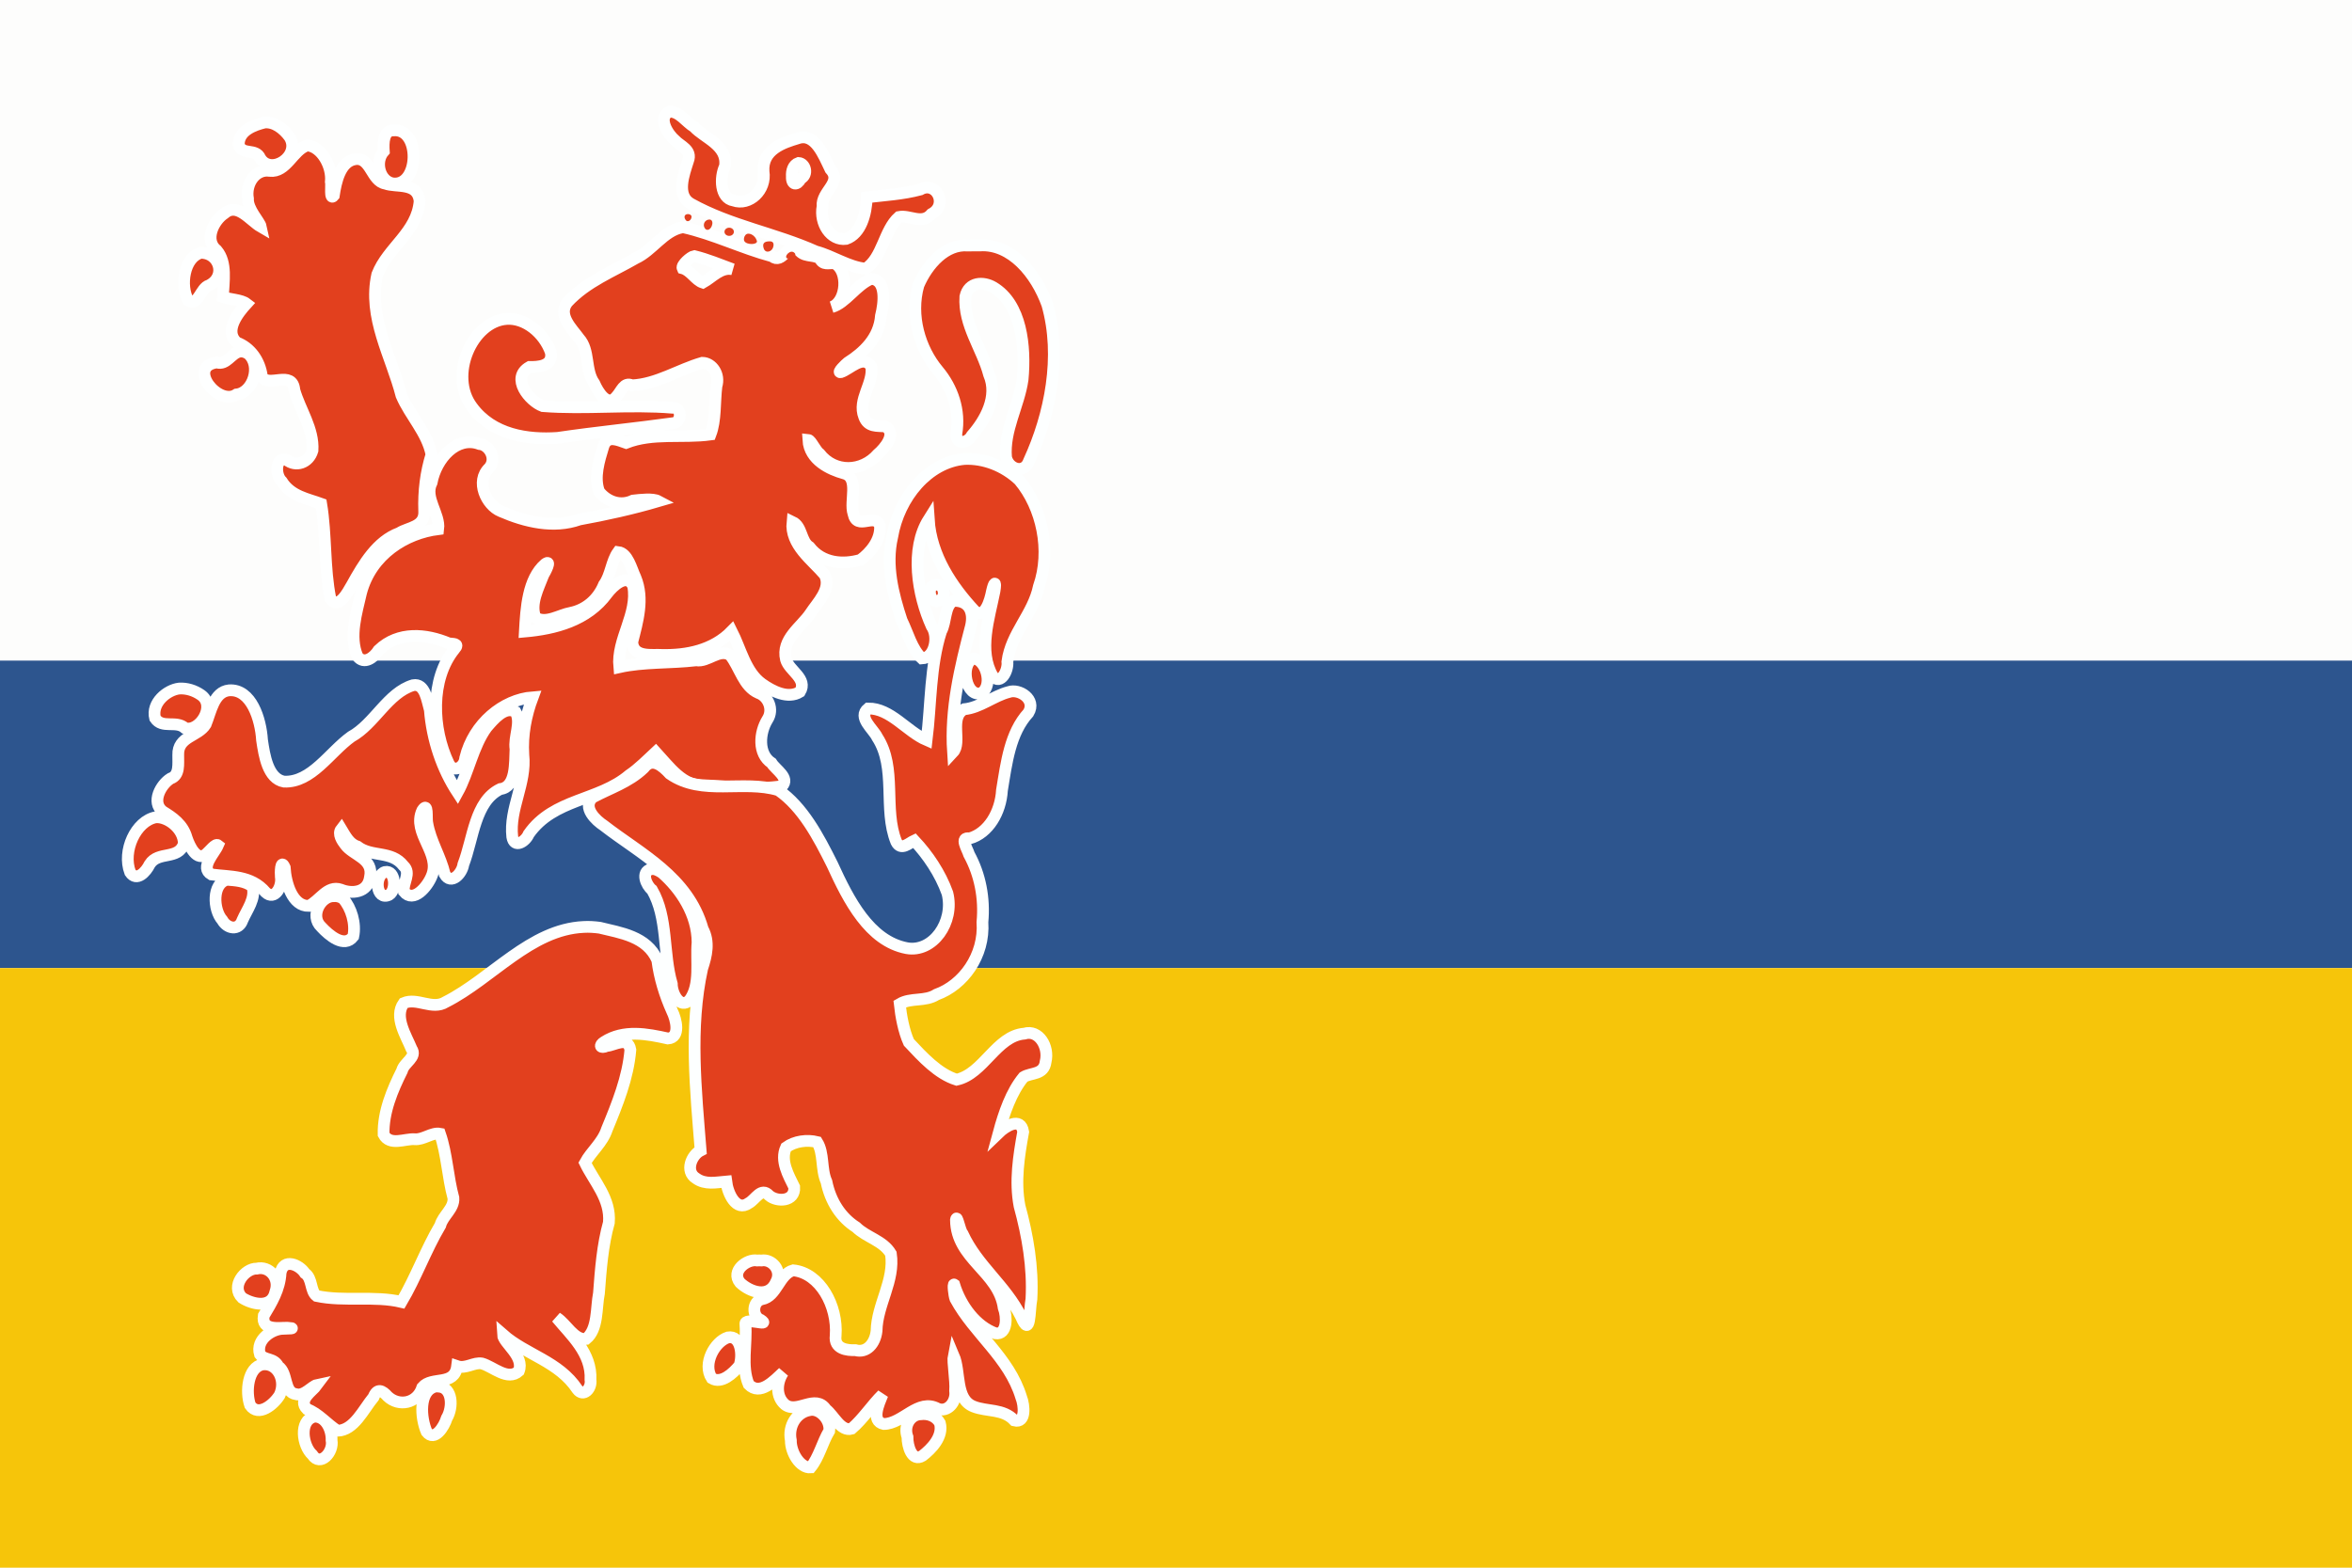
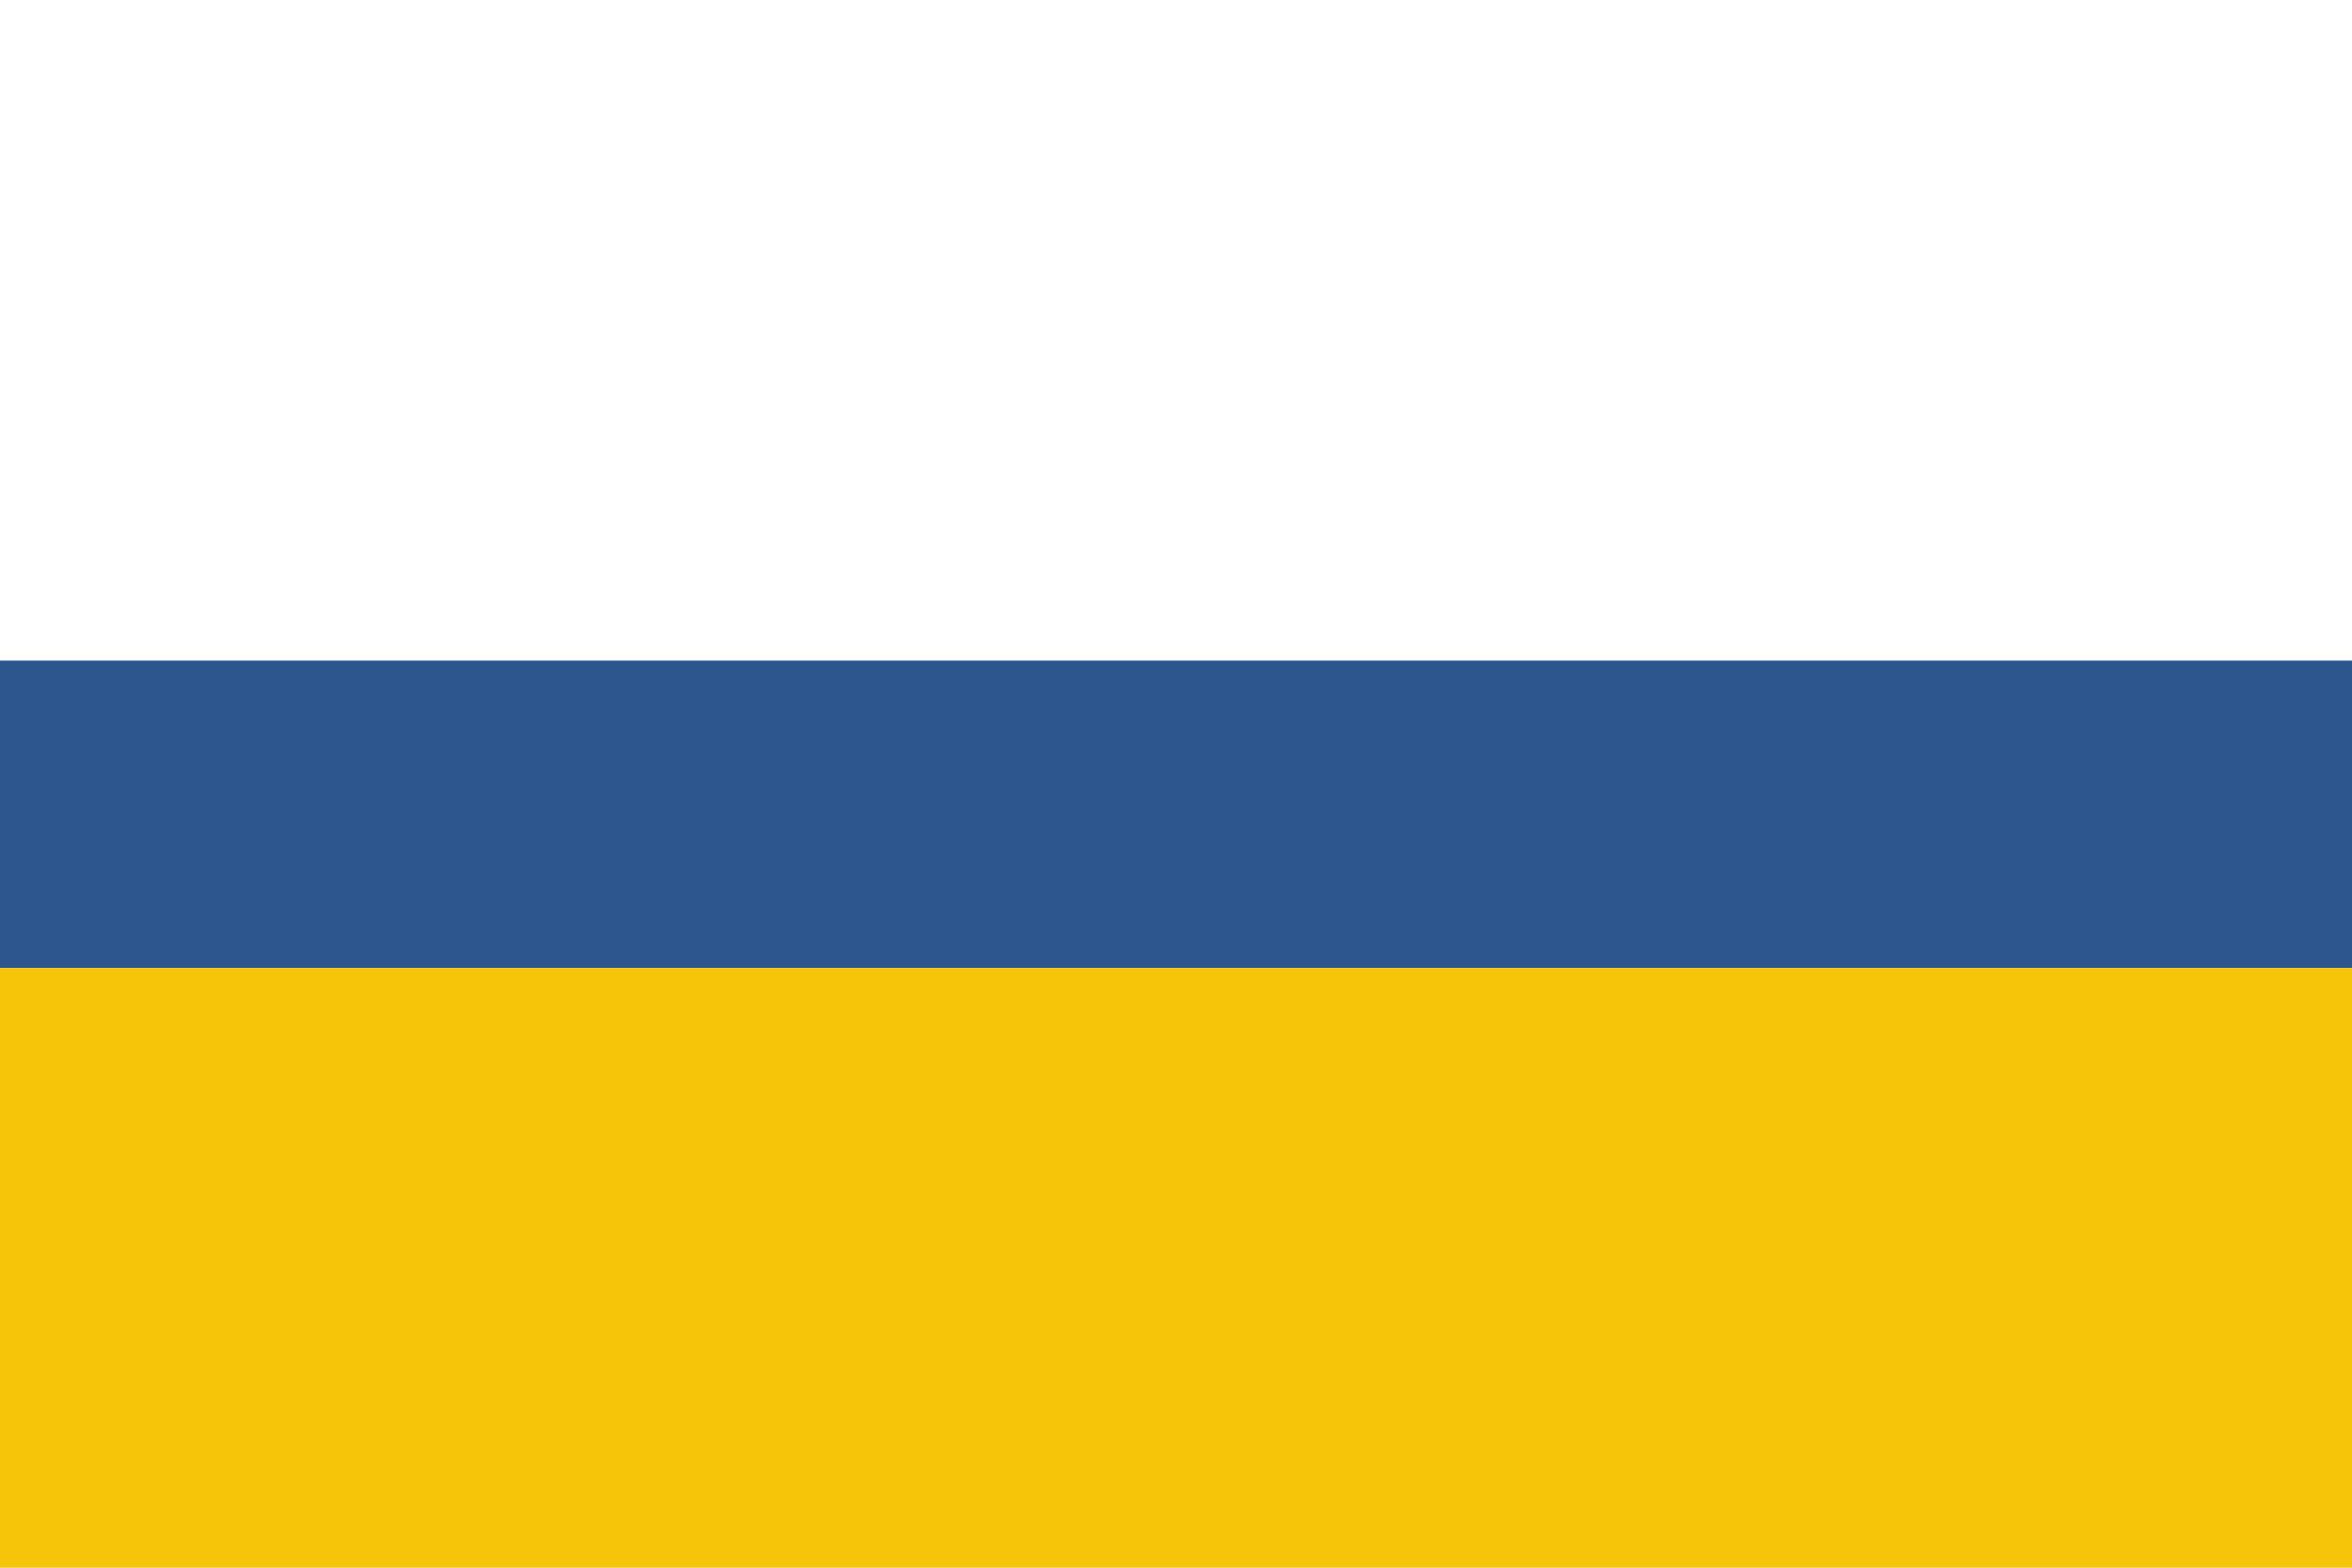
<svg xmlns="http://www.w3.org/2000/svg" xmlns:ns1="http://inkscape.sourceforge.net/DTD/sodipodi-0.dtd" xmlns:ns2="http://www.inkscape.org/namespaces/inkscape" id="svg1321" ns1:version="0.32" ns2:version="0.43" width="600" height="400" ns1:docbase="M:\Gkb\Gkb\Docs\Images\Wiki\SVG" ns1:docname="NL-LimburgVlag.svg" version="1.0">
  <defs id="defs1324" />
  <ns1:namedview ns2:window-height="540" ns2:window-width="874" ns2:pageshadow="2" ns2:pageopacity="0.0" borderopacity="1.0" bordercolor="#666666" pagecolor="#ffffff" id="base" ns2:zoom="0.935" ns2:cx="300" ns2:cy="200" ns2:window-x="176" ns2:window-y="176" ns2:current-layer="svg1321" showgrid="true" ns2:grid-points="true" />
-   <path ns1:nodetypes="ccccc" id="path1338" d="M 4.3076653e-014,2.3661568e-014 L 600,2.3661568e-014 L 600,400 L 4.3076653e-014,400 L 4.3076653e-014,2.3661568e-014 z " style="fill:#fdfdfc" />
  <rect style="opacity:1;fill:#2d558e;fill-opacity:1;fill-rule:nonzero;stroke:none;stroke-width:5;stroke-linecap:round;stroke-linejoin:round;stroke-miterlimit:4;stroke-dasharray:none;stroke-dashoffset:40;stroke-opacity:1" id="rect2189" width="600" height="78.444" x="-7.1054274e-015" y="168.556" />
-   <path ns1:nodetypes="ccccccccccccccccccccccccccccccccccccccccccccccccccccccccccccccccccccccccccccccccccccccccccccccccccccccccccccccccccccccccccccccccccccccccccccccccccccccccccccccccccccccccccccccccccccccccccccccccccccccccccccccccccccccccccccccccc" id="path1308" d="M 170.716,28.51 C 167.629,30.027 170.471,34.379 172.218,35.816 C 173.562,37.282 176.64,38.233 175.521,41.072 C 174.458,44.462 172.402,49.807 176.235,51.999 C 186.346,57.634 197.644,59.471 208.129,64.163 C 212.406,65.286 216.505,68.179 220.83,68.552 C 225.177,65.772 225.494,58.726 229.314,55.358 C 232.023,54.789 235.232,57.403 237.629,54.594 C 241.976,52.296 238.833,46.021 234.757,48.357 C 230.271,49.556 225.694,49.795 221.112,50.341 C 220.988,54.583 219.642,59.642 215.838,60.963 C 211.884,61.475 209.019,56.999 209.832,52.675 C 209.436,48.807 215.044,46.616 211.829,43.158 C 210.133,39.652 207.885,33.737 203.506,35.293 C 199.849,36.394 194.415,38.136 194.779,43.733 C 195.567,48.587 191.103,52.559 187.158,51.17 C 183.681,50.631 183.589,45.273 184.944,42.403 C 185.704,37.052 179.689,35.258 177.067,32.384 C 175.002,31.158 173.23,28.313 170.716,28.51 z M 67.467,31.258 C 64.959,31.879 60.838,33.255 60.916,36.928 C 61.785,39.791 65.268,37.688 66.397,40.396 C 69.192,44.869 76.879,39.737 73.848,34.922 C 72.305,32.815 69.956,31.009 67.467,31.258 z M 100.407,33.264 C 97.789,33.179 97.772,36.406 97.91,38.608 C 95.557,41.24 96.836,46.146 100.106,46.786 C 107.055,47.808 107.41,32.686 100.407,33.264 z M 78.39,37.103 C 74.74,38.228 73.088,44.085 68.799,43.602 C 65.308,43.038 62.57,46.745 63.262,50.69 C 63.111,53.449 66.26,56.51 66.547,57.866 C 63.802,56.283 60.539,51.518 57.2,54.485 C 54.484,56.29 52.008,61.272 55.304,63.885 C 57.963,67.05 57.004,71.84 56.881,75.793 C 58.722,76.447 61.539,76.449 62.887,77.494 C 60.84,79.735 57.047,84.414 60.409,87.396 C 63.792,88.656 66.252,91.891 66.81,96.055 C 68.434,99.067 74.642,94.228 75.089,99.533 C 76.539,104.603 80.082,109.455 79.723,114.942 C 78.773,118.187 75.412,119.209 73.097,117.319 C 70.161,116.559 70.154,121.207 71.877,122.815 C 74.232,126.622 78.479,127.279 81.938,128.551 C 83.26,136.479 82.684,144.925 84.284,152.76 C 86.358,155.644 88.642,151.207 89.708,149.379 C 92.772,143.852 96.195,138.094 101.852,136.01 C 104.168,134.51 108.492,134.552 108.215,130.339 C 108.038,125.37 108.648,120.546 110.073,115.967 C 108.939,110.305 104.63,106.102 102.415,100.918 C 99.838,90.888 93.789,80.964 96.24,70.035 C 98.91,63.134 106.425,59.287 107.051,51.279 C 106.513,46.395 101.097,47.904 98.305,46.852 C 94.753,46.3 94.597,40.049 90.628,40.614 C 86.787,41.157 85.687,46.344 85.147,49.927 C 84.037,51.312 84.611,47.138 84.404,46.372 C 84.79,42.334 81.971,37.377 78.39,37.103 z M 203.713,41.574 C 205.483,41.682 206.207,44.611 204.295,45.565 C 203.356,47.441 201.899,47.254 202.005,45.02 C 201.909,43.55 202.363,42.04 203.713,41.574 z M 173.982,58.018 C 169.321,58.867 166.436,63.939 162.12,65.913 C 156.222,69.331 149.677,71.829 144.759,77.102 C 142.12,80.407 146.038,83.974 147.724,86.349 C 150.519,89.407 149.16,94.422 151.602,97.82 C 152.571,100.062 154.997,104.017 157.259,101.18 C 158.489,99.888 159.164,97.363 161.219,98.323 C 167.546,98.048 173.19,94.269 179.163,92.565 C 181.691,92.602 183.714,95.571 182.764,98.539 C 182.27,102.577 182.633,107.245 181.246,110.863 C 174.09,111.843 166.519,110.31 159.699,113.001 C 157.799,112.365 154.899,110.875 153.918,113.917 C 152.84,117.444 151.456,121.792 152.829,125.432 C 155.051,128.209 158.439,129.181 161.482,127.722 C 163.379,127.505 166.555,127.134 167.939,127.875 C 161.33,129.814 154.558,131.319 147.818,132.542 C 141.256,134.876 134.024,133.177 127.735,130.427 C 124.077,128.937 121.18,122.775 124.807,119.391 C 126.841,117.007 124.796,113.502 122.292,113.284 C 116.548,111.152 111.284,116.921 110.106,123.143 C 108.141,127.009 112.307,131.191 111.8,135.007 C 103.505,136.041 94.711,141.403 92.111,151.233 C 90.951,156.328 89.016,162.414 91.172,167.46 C 92.895,169.707 95.401,167.773 96.597,165.868 C 101.676,161.025 108.681,161.716 114.465,164.145 C 115.393,164.342 117.368,164.044 115.948,165.606 C 109.67,173.323 110.237,185.995 114.446,194.787 C 115.638,197.275 118.473,195.925 118.688,193.37 C 120.823,184.621 128.36,178.486 135.881,177.907 C 134.146,182.538 133.189,187.469 133.509,192.584 C 134.322,199.886 129.868,206.293 130.682,213.522 C 131.164,216.577 134.081,214.752 134.867,212.824 C 141.249,203.702 152.67,204.439 160.506,197.797 C 162.891,196.204 165.341,193.716 167.282,191.908 C 170.788,195.709 174.286,200.775 179.632,200.371 C 186.214,200.632 193.014,201.607 199.509,200.589 C 201.563,198.47 197.833,196.379 196.825,194.678 C 193.278,192.348 193.708,186.918 195.773,183.599 C 197.455,181.013 195.953,177.677 193.484,176.816 C 189.665,175.169 188.778,170.336 186.276,167.176 C 183.441,165.354 180.582,169.012 177.586,168.485 C 171.129,169.253 164.174,168.842 157.972,170.229 C 157.273,163.103 162.869,156.69 161.52,149.51 C 159.888,146.106 156.334,149.528 154.894,151.429 C 149.818,158.388 141.459,160.466 133.891,161.135 C 134.219,155.173 134.655,147.73 139.053,143.927 C 140.869,142.586 139.027,146.024 138.621,146.675 C 137.389,149.944 135.152,154.01 136.575,157.558 C 139.318,159.291 142.732,156.848 145.603,156.358 C 149.292,155.617 152.453,153.116 154.087,149.161 C 155.845,146.741 155.991,143.153 157.672,140.852 C 160.154,141.128 161.048,145.117 162.101,147.351 C 164.353,152.78 162.629,158.528 161.294,163.796 C 161.53,167.923 166.432,166.931 168.896,167.111 C 175.164,167.245 181.853,165.959 186.652,161.048 C 188.952,165.571 190.189,171.502 194.366,174.482 C 197.077,176.404 201.015,178.422 204.069,176.532 C 206.102,173.148 201.313,171.184 200.503,168.288 C 199.238,163.056 204.414,160.01 206.765,156.454 C 208.47,153.808 212.197,150.282 210.395,146.675 C 207.193,142.878 201.556,139.056 202.155,133.153 C 204.676,134.339 204.213,138.095 206.509,139.565 C 209.782,143.781 215.047,144.138 219.517,142.858 C 221.99,141.063 224.755,137.814 224.49,134.156 C 223.138,130.615 218.631,135.592 217.696,131.016 C 216.679,127.858 219.313,121.86 215.312,120.787 C 211.685,119.794 206.494,117.349 206.209,112.259 C 206.9,112.327 208.012,115.002 209.1,115.792 C 212.961,120.727 219.906,120.467 223.909,115.901 C 225.629,114.446 228.976,110.552 225.786,108.791 C 223.775,108.62 221.424,109.046 220.455,106.349 C 218.72,101.956 222.93,97.887 222.257,93.525 C 220.21,90.321 216.812,94.224 214.486,94.964 C 213.355,95.201 215.794,92.879 216.251,92.521 C 220.278,89.967 224.299,86.247 224.734,80.57 C 225.516,77.464 226.295,71.391 222.257,71.148 C 218.572,72.552 215.68,77.401 212.197,78.345 C 216.032,76.958 216.559,69.041 212.872,67.178 C 211.362,67.027 210.007,67.788 209.137,65.957 C 207.3,64.788 204.857,65.778 203.563,63.471 C 200.87,61.974 199.627,67.537 196.956,65.39 C 189.374,63.36 182.03,59.717 174.376,57.997 L 173.982,58.018 z M 51.156,64.518 C 46.966,65.764 45.895,72.871 48.003,76.666 C 50.607,78.284 51.127,73.397 53.352,72.805 C 57.929,70.452 55.89,64.347 51.156,64.518 z M 177.098,65.346 C 180.368,66.149 183.678,67.516 186.877,68.705 C 183.856,68.092 181.719,70.767 179.294,72.107 C 177.478,71.529 176.182,68.992 174.132,68.443 C 173.766,67.634 176.191,65.493 177.098,65.346 z M 129.236,81.377 C 120.461,81.954 114.334,95.821 120.434,103.862 C 125.68,110.987 134.592,112.246 142.242,111.73 C 152.058,110.286 162.063,109.32 171.805,107.963 C 174.017,107.724 173.939,103.834 171.617,104.037 C 160.596,103.112 149.331,104.474 138.443,103.613 C 135.082,102.367 130.14,96.416 135.074,93.634 C 137.163,93.658 141.191,93.537 140.517,89.904 C 138.763,84.922 133.944,81.041 129.236,81.377 z M 61.16,89.708 C 58.95,90.1 57.825,93.254 55.285,92.478 C 47.641,93.515 55.673,103.768 60.334,100.656 C 64.529,100.22 66.841,93.274 63.281,90.231 C 62.63,89.849 61.911,89.585 61.16,89.708 z M 105.381,174.831 C 98.917,176.774 95.524,184.732 89.59,187.977 C 84.077,191.935 79.464,199.751 72.441,199.433 C 68.321,198.68 67.434,192.784 66.847,188.833 C 66.521,183.482 64.099,175.734 58.439,176.14 C 54.56,176.539 53.82,181.509 52.47,184.82 C 50.551,187.958 45.313,187.867 45.469,192.628 C 45.432,194.95 45.896,197.835 43.498,198.648 C 41.041,200.166 38.505,204.694 41.528,207.044 C 44.074,208.598 46.671,210.351 47.617,213.774 C 48.355,215.982 50.28,220.041 52.695,217.818 C 53.474,217.171 54.979,215.15 55.604,215.659 C 54.737,217.695 50.892,221.389 53.915,223.118 C 58.713,223.763 64.063,223.283 67.786,227.698 C 70.082,229.83 72.077,226.258 71.633,223.707 C 71.542,222.872 71.563,218.904 72.628,221.33 C 72.872,225.377 74.595,231.244 78.766,231.144 C 81.541,229.854 83.493,225.792 86.93,226.978 C 89.618,228.117 93.838,227.894 94.382,223.816 C 95.394,218.973 90.07,218.318 88.057,215.507 C 87.308,214.549 86.109,212.773 87.062,211.559 C 88.117,213.303 89.101,215.326 91.172,215.986 C 94.836,218.811 99.878,216.932 102.941,220.915 C 104.984,222.786 102.669,225.251 103.034,227.502 C 105.503,230.513 109.025,226.243 110.11,223.554 C 112.642,217.71 105.048,212.593 107.727,206.783 C 109.329,204.307 108.714,208.877 109.003,210.01 C 109.784,214.647 112.4,218.548 113.451,223.075 C 115.076,225.882 117.85,222.939 118.2,220.566 C 120.748,213.932 121.135,204.443 127.622,201.33 C 131.746,200.837 131.318,194.642 131.507,191.123 C 131.018,188.02 133.116,184.328 131.507,181.614 C 128.788,180.071 125.945,183.496 124.131,185.605 C 120.626,190.396 119.505,197.17 116.717,202.203 C 112.762,196.17 110.261,188.75 109.66,181.156 C 108.947,178.717 108.44,174.262 105.381,174.831 z M 45.713,175.682 C 42.671,176.021 38.563,179.293 39.557,183.25 C 41.384,186.033 44.922,183.722 47.196,185.78 C 50.865,186.912 55.252,180.06 51.269,177.318 C 49.631,176.172 47.638,175.559 45.713,175.682 z M 39.744,208.527 C 34.626,209.472 31.142,217.137 33.194,222.573 C 34.881,225.094 37.269,222.415 38.187,220.523 C 40.354,217.067 45.512,219.501 46.896,215.288 C 46.911,211.479 42.807,208.333 39.744,208.527 z M 98.23,222.486 C 95.339,223.346 95.936,229.989 99.281,228.309 C 101.182,227.142 100.891,221.944 98.23,222.486 z M 57.913,224.47 C 54.083,225.407 54.343,232.106 56.712,234.786 C 57.935,236.977 60.907,237.563 61.855,234.765 C 62.964,232.177 65.338,229.216 64.37,226.193 C 62.542,224.763 60.055,224.638 57.913,224.47 z M 85.129,228.658 C 81.826,228.586 78.955,233.694 81.957,236.509 C 83.914,238.619 87.786,241.995 90.121,238.952 C 90.834,235.66 89.618,231.675 87.569,229.334 C 86.858,228.803 85.97,228.582 85.129,228.658 z " style="fill:#e2401e;stroke:#feffff;stroke-width:3;stroke-miterlimit:4;stroke-dasharray:none;stroke-opacity:1" />
-   <path id="path2211" d="M 202.816,64.702 C 203.227,65.276 201.66,66.27 200.816,65.931 C 199.816,65.53 201.777,63.251 202.816,64.702 z M 194.833,63.415 C 194.414,62.15 194.891,61.575 196.36,61.575 C 197.124,61.575 197.438,61.977 197.303,62.783 C 197.05,64.306 195.279,64.759 194.833,63.415 z M 189.884,61.514 C 189.662,61.099 189.789,60.402 190.165,59.966 C 190.919,59.093 192.657,59.978 193.081,61.451 C 193.38,62.493 190.437,62.551 189.884,61.514 z M 184.816,59.143 C 184.816,58.563 185.35,58.1 186.016,58.1 C 186.683,58.1 187.216,58.563 187.216,59.143 C 187.216,59.722 186.683,60.185 186.016,60.185 C 185.35,60.185 184.816,59.722 184.816,59.143 z M 179.736,58.137 C 179.208,57.148 179.881,56.015 180.996,56.015 C 181.521,56.015 181.823,56.503 181.71,57.174 C 181.477,58.57 180.279,59.154 179.736,58.137 z M 175,56.228 C 174.324,55.445 174.588,54.625 175.516,54.625 C 176.011,54.625 176.416,54.919 176.416,55.279 C 176.416,56.155 175.479,56.783 175,56.228 z " style="fill:#e2401e;fill-opacity:1" ns1:nodetypes="csscssccssccsssccssccssc" />
  <rect style="opacity:1;fill:#f6c50a;fill-opacity:1;fill-rule:nonzero;stroke:none;stroke-width:5;stroke-linecap:round;stroke-linejoin:round;stroke-miterlimit:4;stroke-dasharray:none;stroke-dashoffset:40;stroke-opacity:1" id="rect1314" width="600" height="153" x="2.8421709e-014" y="247" />
-   <path style="fill:#e2401e;stroke:#fdffff;stroke-width:3;stroke-miterlimit:4;stroke-dasharray:none;stroke-opacity:1" d="M 246.905,62.649 C 241.272,62.193 236.629,67.353 234.292,72.791 C 232.108,80.524 234.603,88.994 239.353,94.632 C 242.937,98.927 245.03,104.76 243.958,110.718 C 243.868,113.69 246.943,113.029 247.918,111.111 C 251.351,107.191 254.723,101.252 252.31,95.56 C 250.54,88.906 245.784,82.911 246.266,75.67 C 247.093,71.869 250.896,71.819 253.38,73.292 C 260.574,77.529 261.674,88.444 260.869,96.825 C 259.926,103.479 256.06,109.783 256.646,116.694 C 257.339,119.759 261.321,120.999 262.483,117.653 C 267.94,105.806 270.915,90.929 267.175,77.742 C 264.312,69.759 257.946,62.113 249.983,62.627 C 248.957,62.633 247.93,62.611 246.905,62.649 z M 246.022,117.108 C 236.832,117.921 229.318,126.789 227.591,137.064 C 225.926,144.247 227.81,151.624 230.012,158.285 C 231.63,161.556 232.583,165.621 235.192,168.012 C 238.467,167.884 239.539,162.45 237.67,159.79 C 233.988,151.627 232.165,140.044 236.919,132.506 C 237.526,141.842 242.902,149.708 248.594,155.842 C 251.244,158.173 252.621,153.104 253.042,150.892 C 253.529,148.598 254.183,147.929 253.699,150.826 C 252.342,157.721 249.454,166.094 253.267,172.549 C 255.289,174.911 257.262,171.089 256.984,168.819 C 257.911,161.595 263.549,156.729 265.017,149.648 C 268.21,140.496 265.833,129.426 259.987,122.495 C 256.155,118.873 250.982,116.87 246.022,117.108 z M 238.796,149.19 C 235.954,149.366 237.385,154.794 239.847,153.072 C 241.52,152.074 240.689,148.86 238.796,149.19 z M 243.226,153.312 C 240.896,154.565 241.406,158.776 240.072,161.098 C 237.24,169.97 237.537,179.63 236.394,188.84 C 231.339,186.672 227.183,180.691 221.453,180.771 C 218.701,183.019 222.793,186.006 223.781,188.121 C 228.875,195.927 225.258,206.4 228.642,214.794 C 229.835,217.22 231.932,215.063 233.24,214.467 C 236.701,218.162 239.846,222.781 241.687,227.902 C 243.547,235.287 237.954,243.14 231.307,241.925 C 221.773,240.104 216.463,229.655 212.317,220.584 C 208.764,213.451 204.792,205.921 198.574,201.621 C 189.571,198.904 179.148,203.193 170.889,197.455 C 169.063,195.479 166.393,193.07 164.207,195.972 C 160.38,199.641 155.557,201.108 151.162,203.475 C 148.466,206.045 152.07,209.365 154.015,210.628 C 163.296,217.852 175.498,223.684 179.263,237.018 C 181.037,240.309 180.236,243.813 179.129,247.116 C 175.782,262.305 177.529,278.257 178.734,293.549 C 176.38,294.73 174.69,298.885 177.571,300.659 C 179.888,302.34 182.706,301.685 185.266,301.466 C 185.644,304.514 187.804,309.268 190.991,306.984 C 192.718,306.082 194.178,302.817 196.19,305.021 C 198.166,306.744 202.859,306.682 202.609,302.884 C 201.157,299.906 198.967,296.163 200.526,292.764 C 202.769,291.125 205.938,290.766 208.446,291.39 C 210.25,294.287 209.395,298.32 210.83,301.51 C 211.842,306.514 214.508,310.651 218.413,313.134 C 221.076,315.751 225.28,316.525 227.272,319.895 C 228.32,326.794 223.726,332.83 223.612,339.611 C 223.245,342.857 221.076,345.308 218.206,344.497 C 216.106,344.577 212.751,344.217 213.176,340.811 C 213.767,333.197 209.164,324.805 202.346,324.126 C 198.763,325.078 198.168,330.818 194.369,331.498 C 191.926,332.051 191.757,335.9 194.088,336.798 C 196.844,338.643 189.837,335.951 190.156,337.888 C 190.562,342.877 189.047,348.614 190.991,353.242 C 193.905,356.232 197.486,352.298 199.775,350.167 C 198.085,352.68 197.864,356.34 200.244,358.368 C 203.378,360.842 207.979,355.571 210.717,359.611 C 212.741,361.193 214.502,365.346 217.249,364.54 C 220.152,362.059 222.447,358.473 225.113,355.86 C 224.261,358.048 222.059,362.612 225.451,363.34 C 230.341,363.28 234.203,356.718 239.209,359.436 C 241.688,360.435 244.043,357.819 243.657,354.878 C 243.868,352.147 242.956,347.485 243.282,345.871 C 245.063,350.046 243.598,357.056 248.387,358.891 C 251.837,360.249 255.941,359.369 258.785,362.446 C 261.772,363.193 261.312,358.515 260.512,356.536 C 257.396,346.302 248.555,340.341 243.714,331.389 C 243.388,330.523 243.054,327.482 243.413,327.747 C 245.114,333.307 249.068,338.465 253.924,340.2 C 257.013,340.673 256.895,335.923 256.045,333.701 C 254.761,324.479 243.925,321.231 243.864,311.259 C 244.12,309.605 244.802,313.968 245.572,314.835 C 249.361,323.025 256.491,327.921 260.493,335.991 C 262.927,341.717 262.562,334.26 263.121,331.454 C 263.568,323.354 262.137,315.212 260.081,307.704 C 258.878,301.392 259.903,294.978 261.019,288.795 C 260.412,284.8 256.376,287.48 254.769,289.034 C 256.121,284.048 257.942,278.654 261.113,274.815 C 263.053,273.63 266.323,274.333 266.744,270.889 C 267.688,267.036 264.973,262.622 261.319,263.735 C 254.171,264.301 250.917,274.003 244.033,275.491 C 239.294,274.003 235.389,269.747 231.852,265.96 C 230.528,263.036 229.847,259.164 229.524,256.167 C 232.383,254.477 235.984,255.636 238.909,253.768 C 245.683,251.35 251.224,243.865 250.622,235.274 C 251.193,229.166 250.028,223.182 247.214,218.022 C 246.75,216.533 244.728,213.494 247.355,213.922 C 252.154,212.572 255.278,207.244 255.603,201.635 C 256.765,194.599 257.64,187.024 262.352,181.883 C 264.445,178.416 259.965,175.65 257.378,176.562 C 253.448,177.562 250.03,180.586 245.947,180.967 C 242.067,182.993 245.426,189.474 243.113,191.937 C 242.377,180.902 244.941,170.269 247.674,159.855 C 248.57,156.171 247.21,153.153 243.226,153.312 z M 248.275,168.034 C 244.758,169.562 246.505,178.398 250.489,176.758 C 253.439,174.733 251.441,168.031 248.275,168.034 z M 166.009,221.795 C 163.43,222.485 164.844,225.888 166.328,227.051 C 170.45,234.182 169.088,243.182 171.38,251.046 C 171.385,253.631 173.537,257.529 175.9,255.186 C 178.821,251.251 177.507,245.262 177.946,240.464 C 177.928,233.254 173.631,226.837 168.881,222.689 C 168.012,222.128 167.03,221.56 166.009,221.795 z M 148.891,236.517 C 135.296,237.135 125.511,249.674 113.699,255.666 C 110.284,257.806 106.433,254.45 102.982,255.949 C 100.459,259.475 103.617,264.256 104.974,267.6 C 106.467,269.767 103.059,271.083 102.55,273.201 C 100.106,278.091 97.721,283.695 97.858,289.449 C 99.452,292.466 103.273,290.507 105.755,290.674 C 107.976,290.897 110.163,288.871 112.235,289.274 C 114.026,294.433 114.202,300.326 115.67,305.675 C 115.883,308.38 113.003,310.126 112.329,312.633 C 108.615,318.904 106.087,325.99 102.419,332.196 C 95.4,330.538 87.81,332.176 80.759,330.669 C 79.095,329.381 79.741,326.163 77.793,324.868 C 76.361,322.67 72.347,320.949 71.581,324.737 C 71.369,328.984 69.256,332.414 67.282,335.707 C 66.636,339.672 71.319,338.703 73.345,338.783 C 75.85,338.953 73.571,339.006 72.275,339.044 C 69.476,339.015 65.152,341.796 66.306,345.565 C 67.571,347.22 69.916,346.389 70.999,348.64 C 73.512,350.265 72.295,355.308 75.522,355.729 C 77.57,356.34 79.606,353.634 80.871,353.373 C 79.669,355.022 75.931,357.124 78.319,359.545 C 81.282,360.628 83.452,363.412 86.108,365.063 C 90.323,364.937 92.667,359.671 95.286,356.492 C 96.221,354.119 97.526,354.75 98.89,356.296 C 101.696,358.949 106.4,358.204 107.749,353.962 C 110.16,351.091 115.947,353.798 116.608,348.575 C 118.84,349.344 120.884,347.511 122.952,347.899 C 125.865,348.728 129.497,352.409 132.356,349.84 C 133.842,345.98 128.384,342.702 128.283,340.505 C 134.209,345.707 142.562,347.335 147.296,354.507 C 148.834,356.562 150.978,354.334 150.637,352.043 C 150.984,345.221 145.64,340.656 142.022,336.231 C 144.516,337.818 146.425,341.977 149.511,341.64 C 152.607,339.153 152.039,333.767 152.795,329.971 C 153.254,323.872 153.711,317.737 155.329,311.935 C 155.839,305.878 151.549,301.485 149.248,296.69 C 150.816,293.77 153.712,291.58 154.832,288.118 C 157.469,281.732 160.227,274.943 160.81,267.857 C 160.19,264.264 156.675,266.763 154.785,266.876 C 153.091,267.631 152.774,266.694 154.109,265.873 C 159.12,262.631 165.086,263.797 170.401,264.978 C 173.631,264.748 172.509,260.102 171.452,257.999 C 169.61,253.882 168.254,249.513 167.679,244.979 C 165.03,238.866 158.185,238.004 153.002,236.713 C 151.638,236.536 150.263,236.436 148.891,236.517 z M 193.131,321.618 C 190.641,321.151 186.343,324.272 188.795,327.289 C 191.326,329.68 196.124,331.374 197.992,327.092 C 199.624,324.093 196.841,321.164 194.257,321.618 C 193.882,321.589 193.505,321.589 193.131,321.618 z M 65.499,323.69 C 62.471,323.606 58.785,328.226 61.783,331.149 C 64.303,332.765 69.284,334.034 70.248,329.644 C 71.515,326.032 68.629,322.938 65.499,323.69 z M 185.698,341.247 C 182.314,342.323 179.181,348.004 181.569,351.672 C 184.03,353.168 186.965,350.469 188.645,348.422 C 189.57,345.815 189.065,340.652 185.698,341.247 z M 67.02,348.139 C 63.204,348.826 62.612,355.108 63.81,358.564 C 65.933,361.615 69.841,358.392 71.318,355.99 C 73.136,352.263 70.818,347.665 67.02,348.139 z M 111.015,353.788 C 106.734,354.918 107.309,361.806 108.838,365.347 C 110.868,367.953 113.308,364.002 113.962,361.857 C 115.607,359.127 115.505,353.991 111.897,353.788 C 111.604,353.756 111.308,353.752 111.015,353.788 z M 206.513,359.807 C 203.299,360.346 200.987,363.701 201.746,367.528 C 201.707,370.639 204.115,374.633 206.813,374.42 C 208.923,371.837 209.781,368.035 211.543,365.085 C 211.922,362.194 208.988,359.196 206.513,359.807 z M 234.855,360.854 C 232.274,360.919 230.449,363.78 231.495,366.634 C 231.474,369.008 232.649,373.097 235.324,371.454 C 237.577,369.73 240.699,366.578 239.772,363.1 C 238.757,361.234 236.659,360.61 234.855,360.854 z M 80.177,361.465 C 76.212,362.425 77.147,368.888 79.67,371.192 C 81.709,374.33 85.164,370.534 84.588,367.484 C 84.672,364.568 82.972,361.309 80.177,361.465 z " id="path1334" ns1:nodetypes="ccccccccccccccccccccccccccccccccccccccccccccccccccccccccccccccccccccccccccccccccccccccccccccccccccccccccccccccccccccccccccccccccccccccccccccccccccccccccccccccccccccccccccccccccccccccccccccccccccccccc" />
</svg>